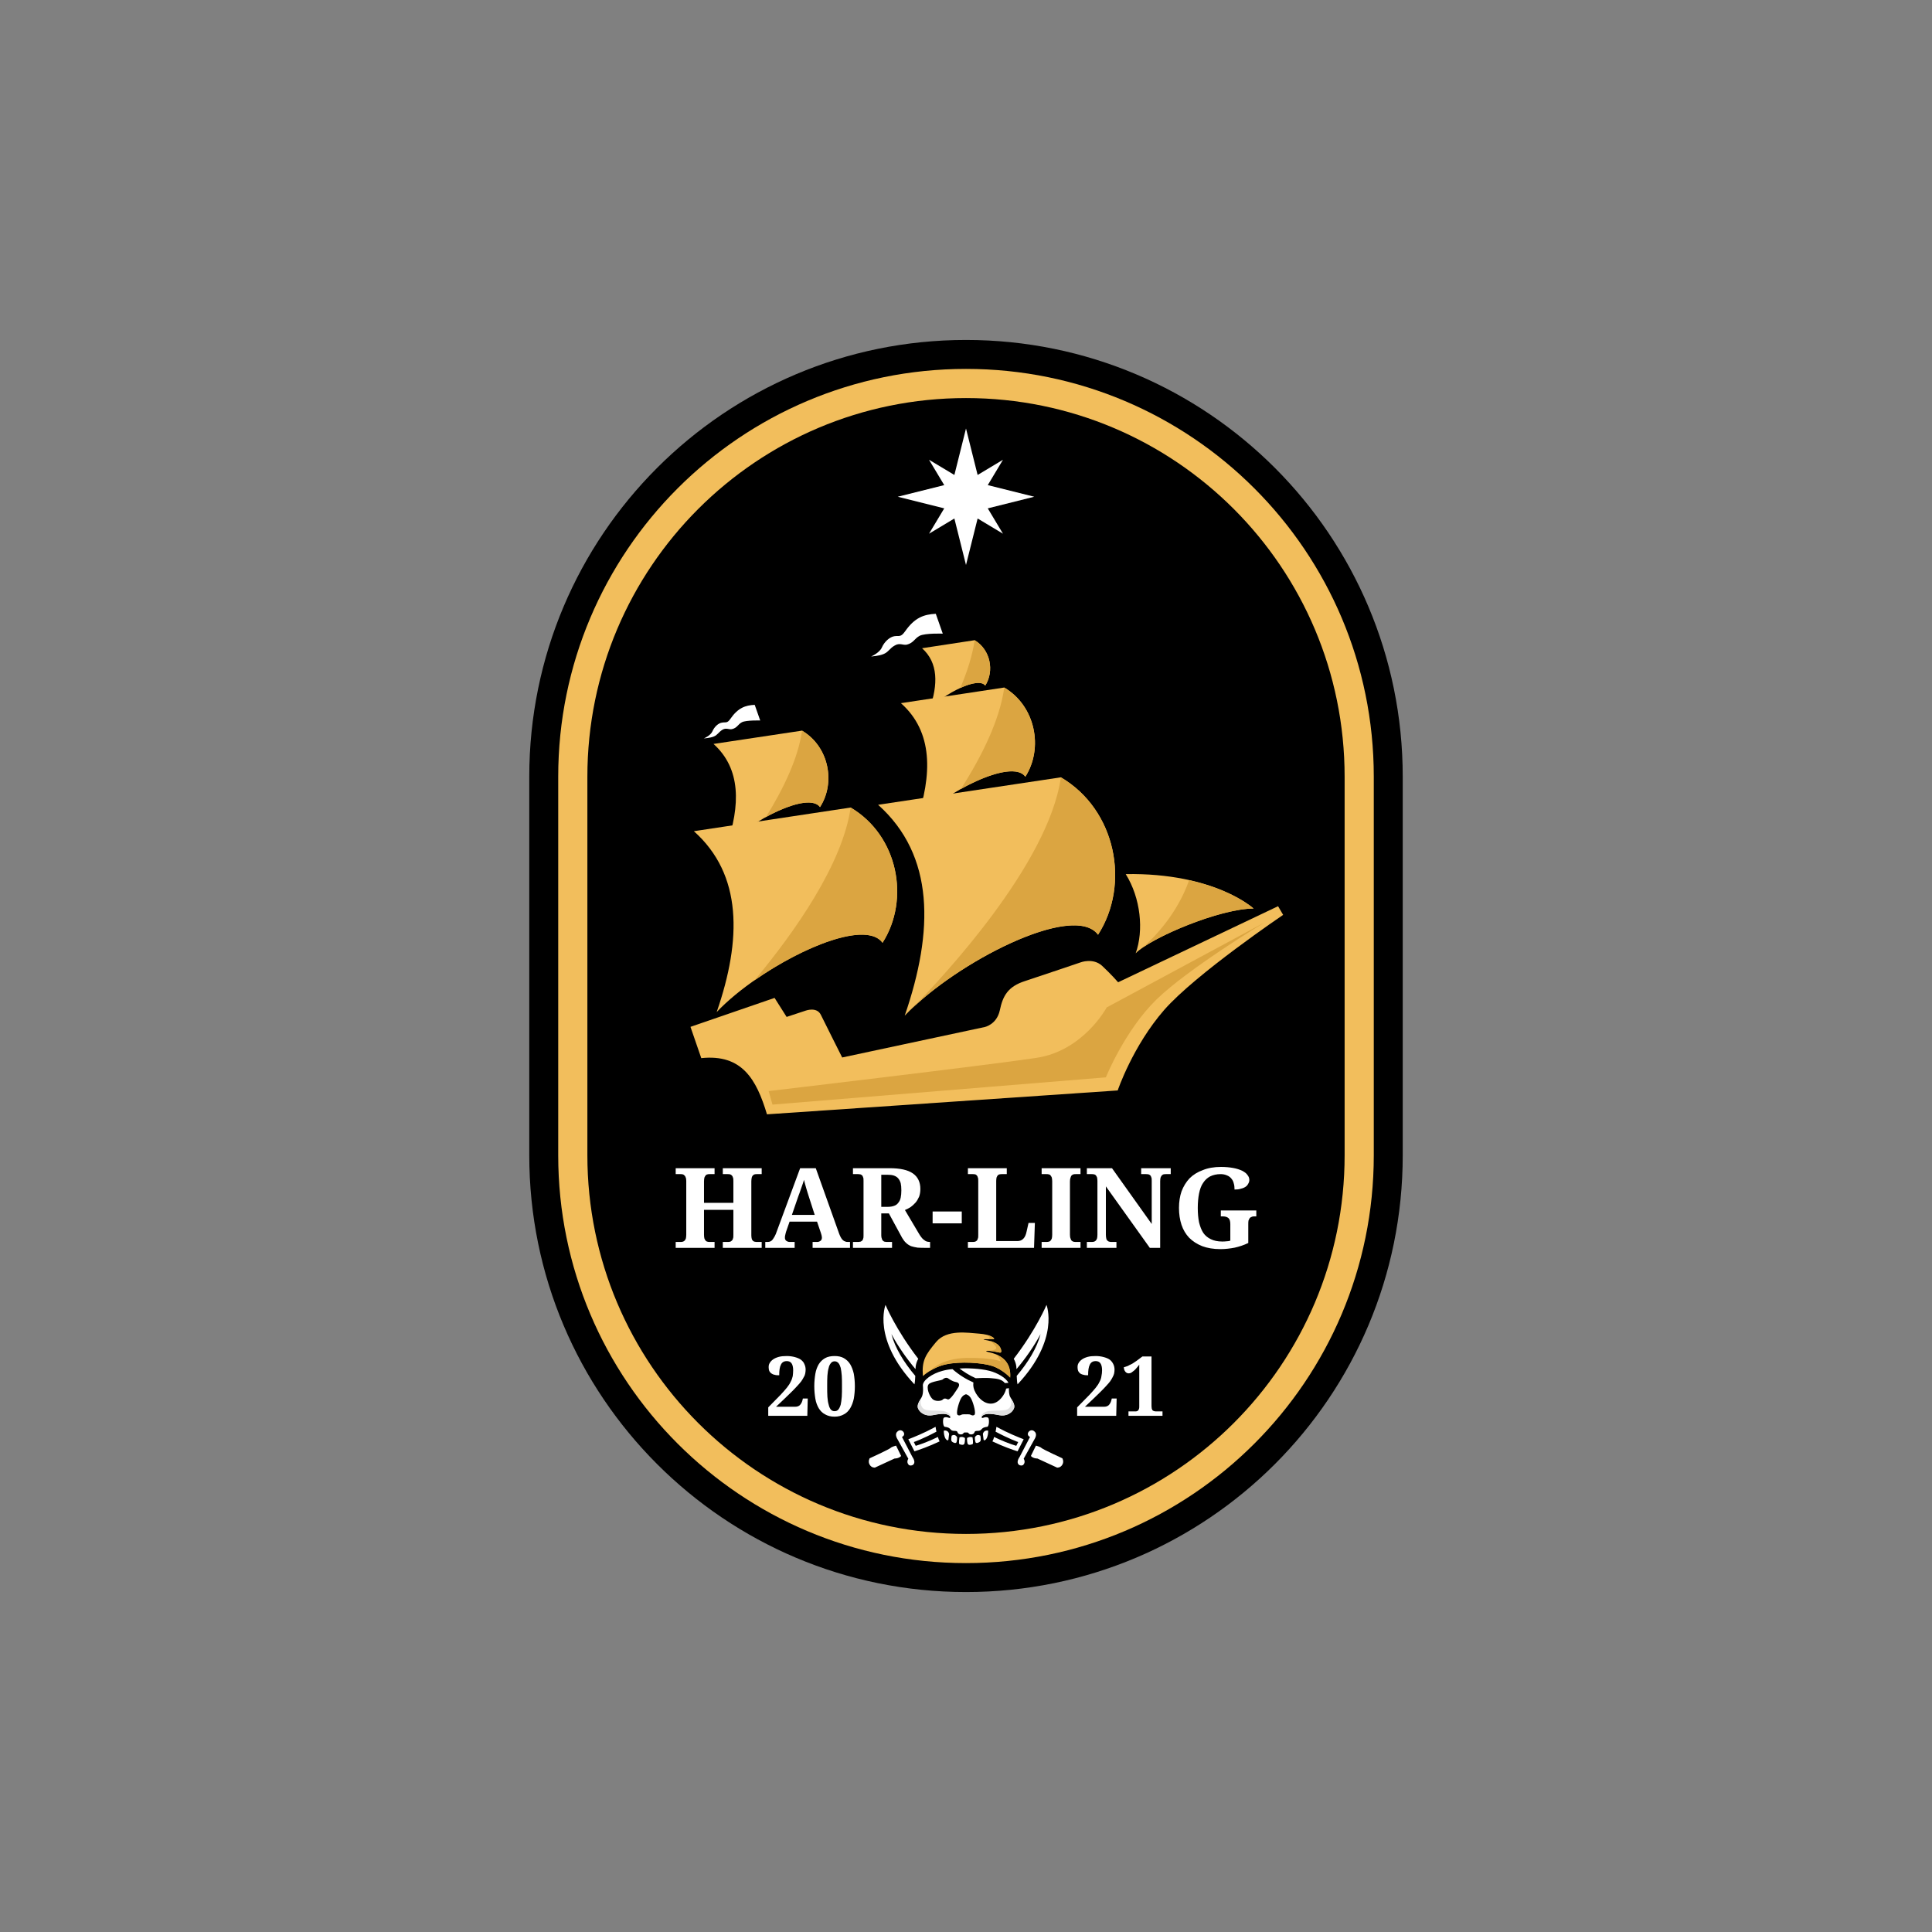
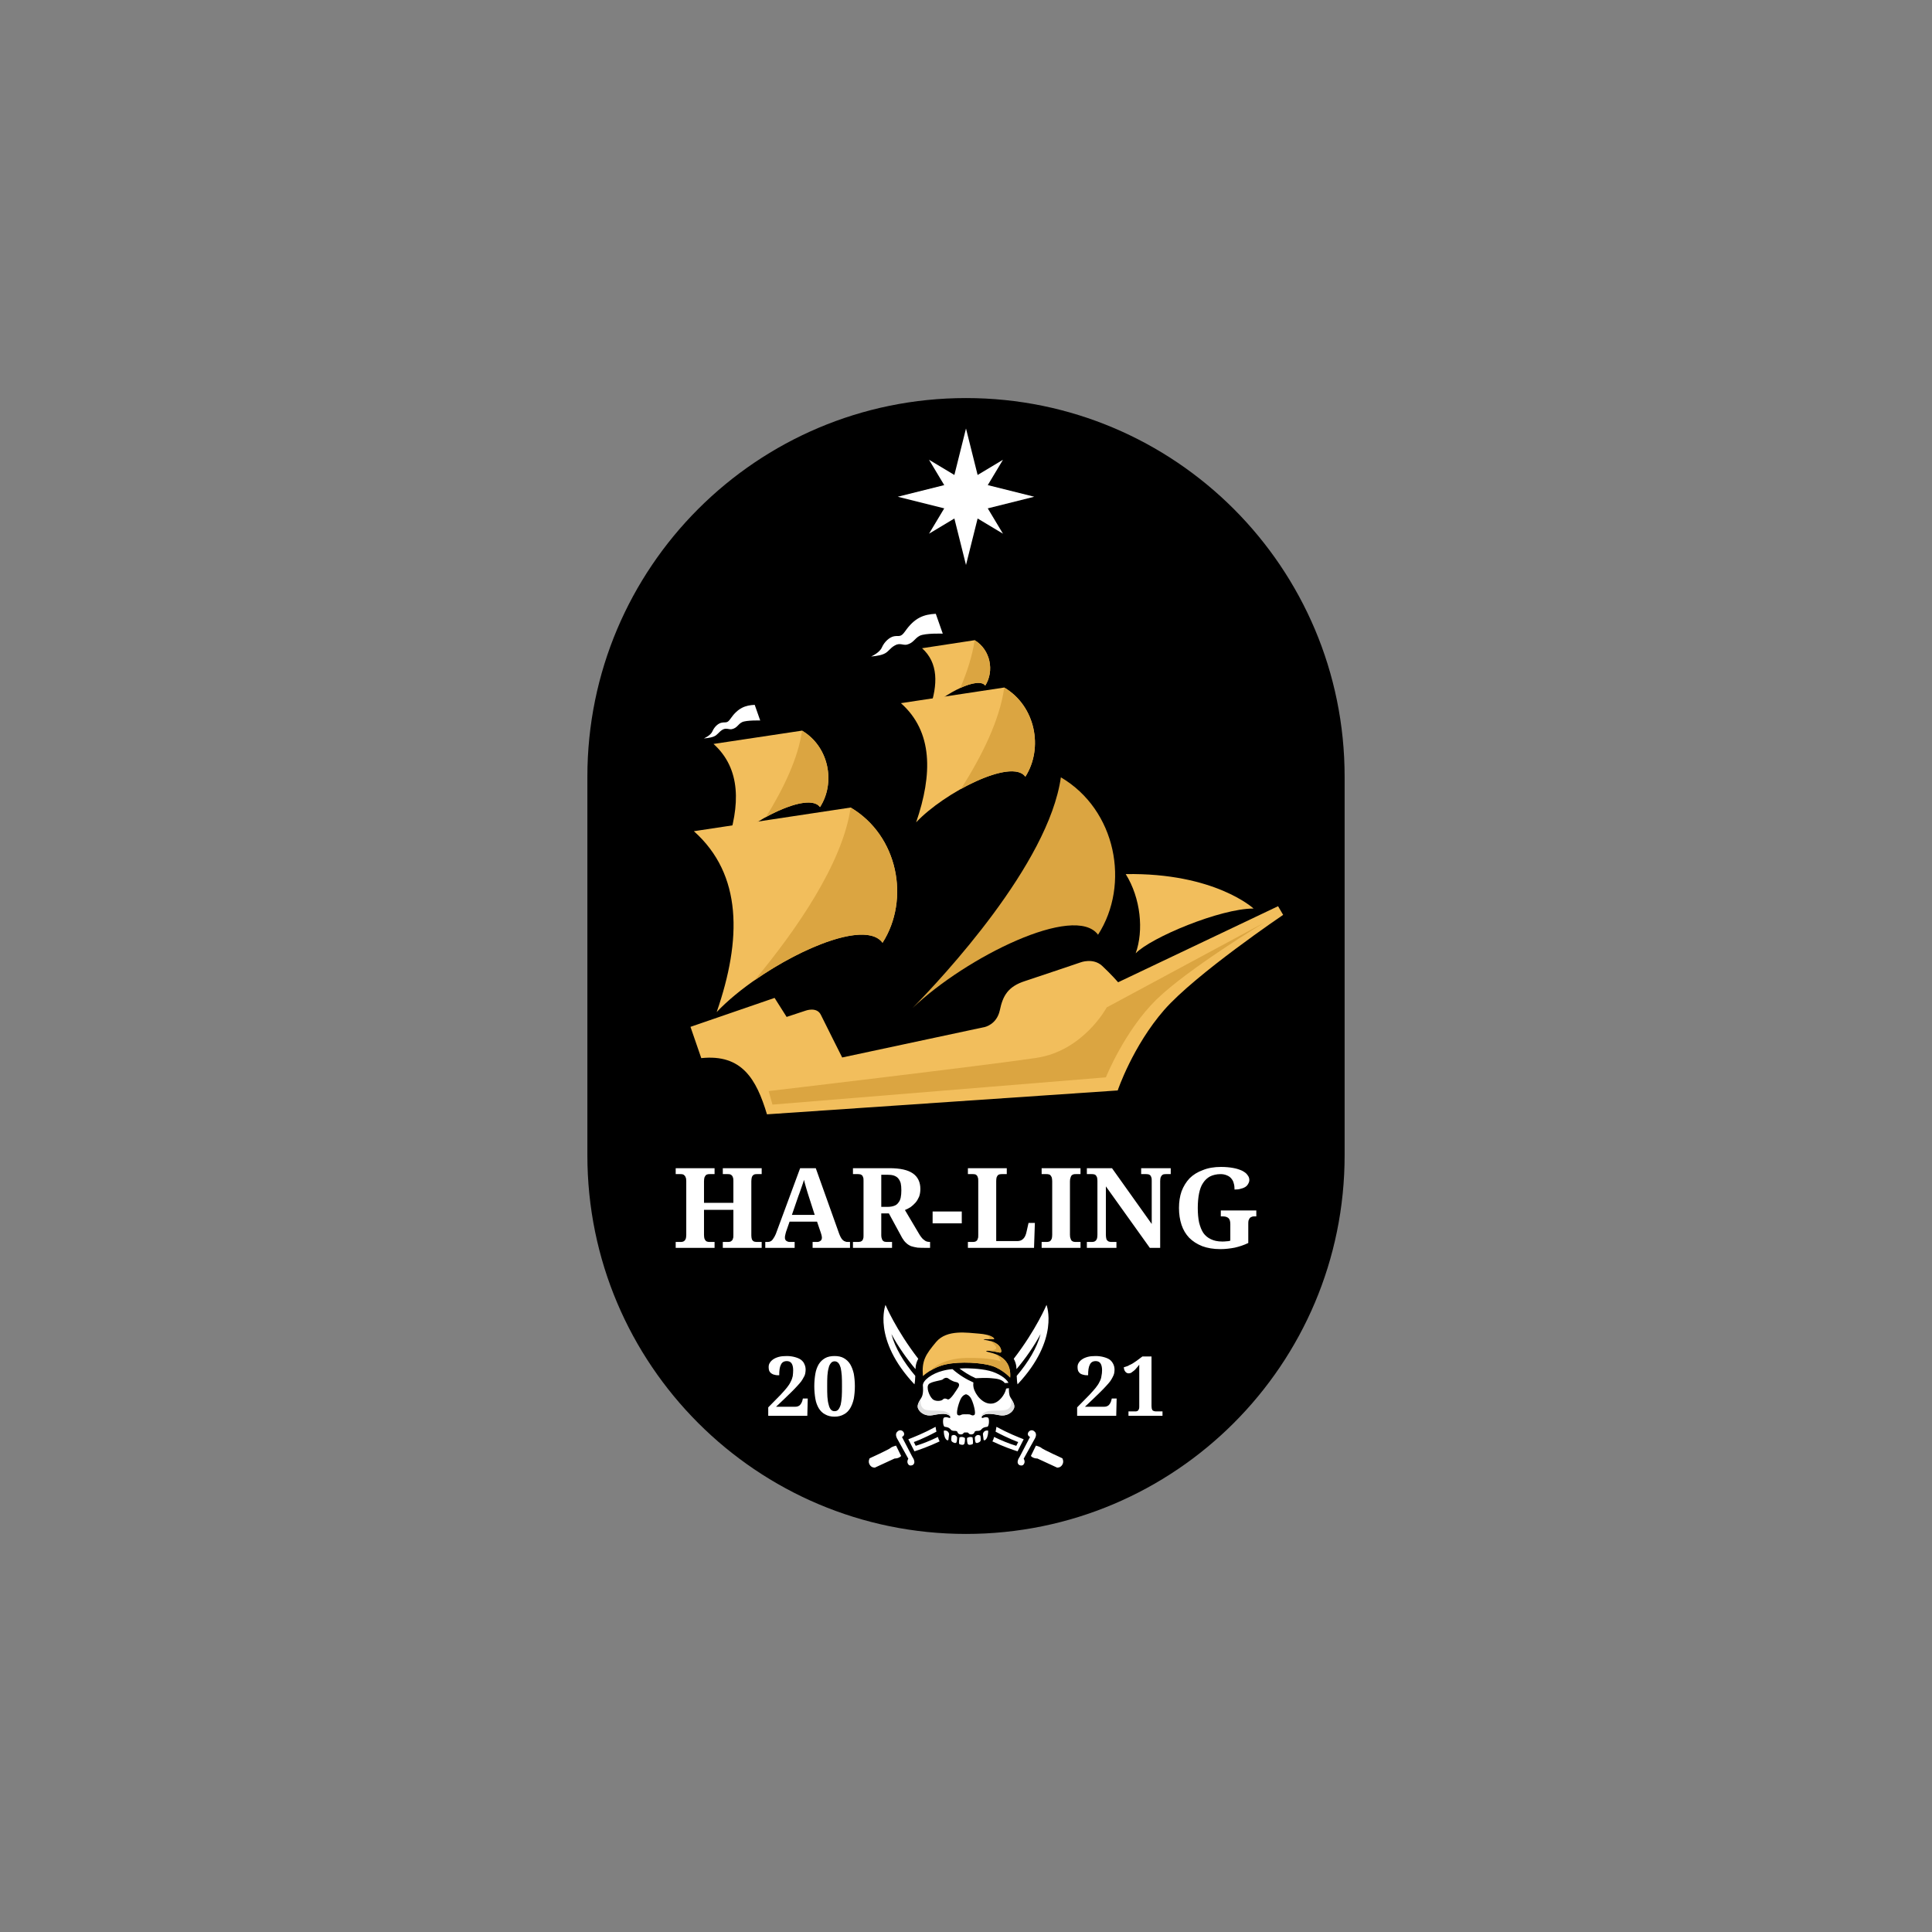
<svg xmlns="http://www.w3.org/2000/svg" xml:space="preserve" style="shape-rendering:geometricPrecision;text-rendering:geometricPrecision;image-rendering:optimizeQuality;fill-rule:evenodd;clip-rule:evenodd" viewBox="0 0 9144 9144">
  <rect x="0" y="0" width="9144" height="9144" fill="#808080" stroke="none" />
  <defs>
    <style>.fil1{fill:#000}.fil3{fill:#dba541}.fil6{fill:#e0e0e0}.fil2{fill:#f2be5c}.fil4,.fil5{fill:#fff}</style>
  </defs>
  <g id="Layer_x0020_1">
    <path d="M0 0h9144v9144H0z" style="fill:none" />
    <g id="_1795335192848">
-       <path d="M4572 7535c-1142 0-2067-925-2067-2067V3676c0-1142 925-2067 2067-2067s2067 925 2067 2067v1792c0 1142-925 2067-2067 2067z" class="fil1" />
-       <path d="M4572 7398c-1066 0-1930-864-1930-1930V3676c0-1066 864-1930 1930-1930s1930 864 1930 1930v1792c0 1066-864 1930-1930 1930z" class="fil2" />
      <path d="M4572 7260c990 0 1792-802 1792-1792V3676c0-990-802-1792-1792-1792s-1792 802-1792 1792v1792c0 990 802 1792 1792 1792z" class="fil1" />
-       <path d="M4156 3809c268 240 264 597 126 998 238-251 800-539 915-383 153-238 86-591-176-745l-865 130z" class="fil2" />
      <path d="M4319 4771c254-242 768-496 878-347 153-238 86-591-176-745-58 411-561 948-702 1092z" class="fil3" />
      <path d="M4264 3328c152 135 150 337 72 564 134-142 452-305 517-216 86-135 49-334-100-422l-489 74z" class="fil2" />
      <path d="M4364 3068c77 69 76 171 36 287 69-72 230-155 263-110 44-69 25-170-50-215l-249 38zM3284 3934c230 205 227 512 108 856 204-216 686-463 785-328 131-205 74-507-151-640l-742 112z" class="fil2" />
      <path d="m4429 2905 33 94s-83-3-109 10c-25 13-29 34-61 42-18 4-34-10-57 4-24 13-30 31-52 40-22 10-60 12-60 12s40-17 51-43c12-27 37-50 60-53 22-3 29 6 49-22 46-66 89-81 146-84z" class="fil4" />
      <path d="m6049 4289 24 41s-414 280-563 450c-149 171-220 381-220 381l-1660 113c-50-166-118-286-311-266l-51-148 398-137 57 90 91-30s52-19 71 20 101 202 101 202l674-144s57-11 72-79c14-68 38-113 120-139 82-27 262-88 262-88s59-23 102 16c43 40 76 78 76 78l757-360z" class="fil2" />
      <path d="M5328 4137c71 114 86 267 47 375 73-75 400-212 558-212 0 0-183-170-605-163z" class="fil2" />
-       <path d="M5408 4485c111-77 385-185 525-185 0 0-95-88-305-134-57 161-165 271-220 319z" class="fil3" />
      <path d="M3377 3521c130 117 128 290 61 484 116-122 388-261 443-185 75-116 42-287-85-362l-419 63z" class="fil2" />
      <path d="m3572 3336 26 74s-66-2-86 8-22 27-48 33c-14 3-27-8-45 3s-23 25-41 32c-17 7-47 9-47 9s32-13 41-34 28-39 46-41c18-3 24 4 39-18 36-52 71-64 115-66z" class="fil4" />
      <path d="M4753 3254c-21 152-103 320-205 480 130-72 265-113 305-58 86-135 48-334-100-422zM4613 3030c-11 73-35 149-68 226 53-24 102-34 118-11 44-69 25-170-50-215zM3802 3462l-6-4c-18 129-86 272-171 409 110-60 223-93 256-47 74-114 43-281-79-358zM4026 3822c-38 267-263 587-455 818 229-160 530-281 606-178 131-205 74-507-151-640zM3638 5164l18 64 1578-129s89-221 239-368c151-147 510-364 510-364l-745 401s-110 206-334 239c-224 34-1266 157-1266 157z" class="fil3" />
      <path d="m4517 2248 55-220 55 220 120-72-72 120 220 55-220 55 72 120-120-72-55 220-55-220-120 72 72-120-220-55 220-55-72-120zM3813 6483c0 6-1 12-2 18-1 5-3 11-7 17-3 6-7 13-12 20-5 6-11 14-19 22-7 8-16 17-26 27s-22 21-35 34l-39 37h91c8 0 15-2 21-7 5-5 9-11 12-20l3-12h23l-2 82h-185v-40l58-59c12-13 22-24 30-34s14-19 18-28c5-9 8-18 10-27 1-9 2-18 2-28 0-15-3-26-8-33s-13-10-22-10c-14 0-23 6-28 17-6 11-8 28-8 50-8 0-14 0-21-2-6-1-11-3-15-6-5-3-8-7-11-12-2-5-3-11-3-18s1-14 5-20c4-7 9-12 16-17s16-9 27-12 23-4 38-4c14 0 27 2 38 5s21 7 28 12c8 6 14 13 17 21 4 8 6 17 6 27zm233 78c0 22-2 41-5 59-4 18-10 33-17 45-8 13-18 23-30 29-12 7-27 11-44 11-18 0-33-4-45-11-12-6-22-16-30-29-7-12-13-27-16-45s-5-38-5-59c0-22 2-41 5-59s9-33 16-45c8-13 18-22 30-29s28-10 45-10 32 3 44 10 22 16 30 29c7 12 13 27 17 45 3 18 5 37 5 59zm-131 0c0 19 0 35 1 50s3 27 6 37c2 10 6 18 10 23 5 6 11 8 18 8s13-2 18-8c4-5 8-13 11-23 2-10 4-22 5-37s1-31 1-50 0-35-1-50c-1-14-3-27-5-37-3-10-6-17-11-23-5-5-10-8-18-8-7 0-13 3-17 8-5 6-9 13-11 23-3 10-5 23-6 37-1 15-1 31-1 50zM5275 6483c0 6-1 12-2 18-1 5-4 11-7 17s-7 13-12 20c-5 6-11 14-19 22-7 8-16 17-26 27s-22 21-35 34l-39 37h91c8 0 15-2 21-7 5-5 9-11 12-20l3-12h23l-2 82h-185v-40l58-59c12-13 22-24 30-34s14-19 18-28c5-9 8-18 9-27 2-9 3-18 3-28 0-15-3-26-8-33s-13-10-22-10c-14 0-23 6-28 17-6 11-8 28-8 50-8 0-14 0-21-2-6-1-11-3-16-6-4-3-7-7-10-12-2-5-3-11-3-18s1-14 5-20c4-7 9-12 16-17s16-9 27-12 23-4 38-4c14 0 27 2 38 5s21 7 28 12c8 6 13 13 17 21s6 17 6 27zm66 218v-21h32c3 0 6 0 8-1 3-1 5-2 6-4 2-2 3-5 4-8s1-7 1-12v-196c-5 6-9 12-14 17-4 5-8 9-12 12-5 4-9 7-12 9-4 2-8 3-12 3-3 0-6-1-9-2-3-2-5-4-7-6-2-3-4-6-5-9-1-4-2-8-2-12 4-1 8-2 13-4 4-1 9-3 13-6 5-2 11-5 16-8l18-12 28-21h43v235c0 4 1 7 1 11 1 3 2 5 3 8 2 2 4 3 6 4 3 1 6 2 10 2h32v21h-161zM3421 5906v-28h23c4 0 7 0 11-1 3-1 6-2 8-5 3-2 5-5 6-10 2-4 2-10 2-18v-118h-139v118c0 8 1 14 2 18 2 5 4 8 6 10 2 3 5 4 9 5 3 1 6 1 10 1h23v28h-184v-28h22c4 0 8 0 11-1s6-2 9-5c2-2 4-5 6-10 1-4 2-10 2-18v-255c0-7-1-13-3-17-1-4-3-7-6-9-2-3-5-4-8-5-4-1-7-1-11-1h-22v-28h184v28h-23c-4 0-7 0-10 1-4 1-7 2-9 5-2 2-4 6-6 10-1 5-2 11-2 18v102h139v-102c0-7 0-13-2-18-1-4-3-8-6-10-2-3-5-4-8-5-4-1-7-1-11-1h-23v-28h184v28h-22c-4 0-7 0-11 1-3 1-6 2-8 5-3 2-5 6-6 10-1 5-2 11-2 18v256c0 7 1 12 2 16 1 5 4 8 6 10 3 2 5 4 9 4 3 1 6 1 10 1h22v28h-184zm316-124-16 46c-1 4-3 9-4 15-2 6-2 11-2 15 0 3 0 6 2 9 1 3 3 5 5 6 3 2 5 3 8 4s6 1 9 1h22v28h-139v-28h7c5 0 9 0 13-1s7-3 11-6c3-3 6-7 9-12s7-11 10-19l115-311h74l111 311c3 8 6 14 9 19s6 9 9 11c3 3 7 5 11 6 4 2 8 2 12 2h10v28h-177v-28h21c3 0 5 0 8-1s5-2 8-4c2-1 3-3 5-6 1-2 2-5 2-9s-1-9-2-13c-1-3-2-7-3-10l-18-53h-130zm91-119c-2-6-4-12-6-19s-4-13-6-20l-6-21c-2-7-3-13-5-19-1 5-3 11-5 17-2 7-5 13-7 20s-5 13-7 20-5 13-7 19l-31 90h108l-28-87zm209 215h23c3 0 7 0 10-1 4 0 6-2 9-4s5-5 6-10c2-4 2-9 2-16v-258c0-7 0-13-2-17-1-4-3-8-6-10s-5-4-9-4c-3-1-7-1-10-1h-23v-28h173c50 0 87 8 111 25 23 16 35 41 35 73 0 14-2 26-6 37-5 11-10 20-17 28s-15 15-23 21c-9 6-18 10-27 14l64 108c4 8 9 14 13 20 4 5 8 10 13 13 4 4 8 6 13 8 4 1 9 2 14 2h2v28h-17c-16 0-30 0-42-1-12-2-22-4-31-7-9-4-17-9-23-15-7-6-13-14-19-24l-63-116h-36v104c0 7 1 12 3 16 1 5 3 8 6 10 2 2 5 4 8 4 4 1 7 1 11 1h23v28h-185v-28zm134-166h30c13 0 23-2 31-5 9-3 15-8 20-15 5-6 9-14 11-24s3-21 3-34c0-14-1-25-3-34-3-10-7-17-12-23s-12-10-20-13c-9-3-19-4-31-4h-29v152zm243 78v-56h138v56h-138zm167 116v-28h22c4 0 8 0 11-1s6-2 9-5c2-2 4-5 5-10 2-4 2-10 2-18v-253c0-8 0-14-2-18-1-5-3-8-5-10-3-3-6-5-9-5-3-1-7-1-11-1h-22v-28h184v28h-22c-4 0-8 0-11 1-3 0-6 2-9 4-2 2-4 6-6 10-1 4-2 10-2 17v285h100c12 0 22-4 29-12 7-7 12-19 15-34l9-40h30l-4 118h-313zm349 0v-28h22c4 0 8 0 11-1 4-1 7-2 9-5 2-2 4-5 6-10 1-4 2-10 2-18v-253c0-7-1-13-2-18-2-4-4-8-6-10-2-3-5-4-9-5-3-1-7-1-11-1h-22v-28h184v28h-22c-4 0-8 0-11 1s-6 2-9 5c-2 2-4 6-5 10-2 5-3 11-3 18v253c0 8 1 14 3 18 1 5 3 8 5 10 3 3 6 4 9 5s7 1 11 1h22v28h-184zm512 0-208-291v229c0 8 1 14 2 18 1 5 3 8 6 10 2 3 5 4 9 5 3 1 6 1 10 1h23v28h-140v-28h22c4 0 8 0 11-1s6-2 9-5c2-2 4-5 6-10 1-4 2-10 2-18v-255c0-7-1-13-2-17-2-4-4-8-6-10-3-2-6-4-9-4-3-1-7-1-11-1h-22v-28h119l188 264v-204c0-7 0-13-2-17-1-4-3-8-6-10s-5-4-9-4c-3-1-7-1-10-1h-23v-28h140v28h-22c-4 0-8 0-11 1-3 0-6 2-9 5-2 2-4 5-6 10-1 4-2 10-2 18v315h-49zm334 6c-33 0-62-5-86-14-25-10-45-23-62-40-16-17-28-37-36-61s-12-51-12-80c0-28 4-55 12-78 9-24 22-45 38-62 17-17 38-30 63-39 24-10 53-15 86-15 22 0 42 2 58 5 17 3 31 8 42 13 11 6 20 12 25 20 6 7 9 15 9 24 0 6-2 12-5 17-3 6-7 11-13 15s-13 7-22 9c-8 3-18 4-30 4 0-11-1-21-4-30-2-9-6-16-12-23-5-6-12-11-20-14-9-4-19-6-30-6-19 0-36 4-50 11-13 7-24 17-33 31-9 13-15 30-19 50s-6 43-6 68c0 26 2 48 6 68 5 20 11 36 20 50 9 13 21 23 36 30 14 7 32 11 53 11 7 0 13 0 20-1 7 0 13-1 19-3v-78c0-14-3-24-9-29-7-6-16-8-29-8h-7v-28h168v28h-7c-5 0-10 0-14 2-4 1-7 3-10 6-2 3-4 7-6 12-1 5-1 12-1 19v87c-21 10-42 17-64 22-21 4-44 7-68 7z" class="fil4" />
      <path d="M4368 6560s4 35-6 53-26 38-15 57c10 19 36 34 67 28s58-10 75-1c16 9 8 17 1 13-8-3-17-4-23 0-6 5-5 42 5 43 9 1 17 3 23 8s6 10 18 11c12 0 17 1 18 5 2 5 4 11 16 12 13 0 12-8 17-9 4-1 8 0 8 0s4-1 8 0c5 1 4 9 17 9 12-1 14-7 16-12 1-4 6-5 18-5 12-1 12-6 18-11s14-7 23-8c10-1 11-38 5-43-6-4-15-3-23 0-7 4-15-4 1-13 17-9 45-5 75 1 31 6 57-9 67-28 11-19-5-39-15-57-7-11-7-31-7-43-4 1-8 1-13 2-5 28-34 68-67 71-42 5-79-41-87-75-2-10-2-18-1-25-32-14-66-34-99-63-16 1-32 4-47 8-47 12-97 45-93 72zm120-36s18 14 36 17c19 3 17 17 11 26-7 10-37 62-50 56-14-7-19-3-24 2-6 6-36 10-49-5-14-14-29-53-17-68 11-14 63-18 68-24s17-10 25-4zm285 21c-11-23-51-47-90-57-47-12-111-12-111-12s-13 0-31 1c19 14 45 32 77 46 0 0 50-3 75 0 23 2 48 4 63 23 6 0 12-1 17-1zm-201 149s-6-1-14 0c-9 0-15 9-25 3-10-5 3-53 13-74 10-22 26-24 26-24s16 2 26 24c10 21 23 69 13 74-10 6-16-3-25-3-8-1-14 0-14 0z" class="fil5" />
      <path d="M4358 6620c-9 16-21 34-11 50 10 19 36 34 67 28s58-10 75-1c8 5 10 9 9 11 0 0 7-11-14-23-22-13-54-6-95-11s-31-54-31-54z" class="fil6" />
      <path d="M4677 6771s1 16-5 32c-7 16-17 17-17 9-1-9-3-25-3-25s3-20 25-16zm-210 0s-1 16 5 32c7 16 17 17 17 9 1-9 3-25 3-25s-3-20-25-16zm37 24s-4 21 0 26c4 6 20 13 23 5 3-7 3-23 3-23s-8-19-26-8zm37 8s-5 30 0 32c4 2 21 8 24-4s2-25 2-25-12-9-26-3zm62 0s5 30 0 32c-4 2-21 8-24-4s-2-25-2-25 12-9 26-3zm37-8s4 21 0 26c-4 6-20 13-23 5-3-7-3-23-3-23s8-19 26-8z" class="fil5" />
      <path d="M4368 6513s44-42 111-56 168-8 217 8 85 55 85 55c10-124-130-118-112-126 8-4 64 8 64 8s7 0 6-8c-5-53-97-51-82-55 4-2 46 1 48-2 2-4-17-21-71-25-55-4-152-21-203 39-51 61-69 89-63 162z" class="fil2" />
      <path d="M4402 6488c19-12 46-25 77-31 67-14 168-8 217 8s85 55 85 55c5-69-36-98-70-111 18 11 25 34 25 34s-40-18-162-16c-121 2-172 61-172 61zm273-95c17 0 58 9 58 9s7 0 6-8c-3-29-31-42-54-48 11 8 26 21 30 31 4 15-35 16-40 16zm-2-55c14 1 31 1 32-1 2-3-8-12-33-19 26 15 2 20 1 20z" class="fil3" />
      <path d="M4786 6620c9 16 21 34 11 50-10 19-36 34-67 28-30-6-58-10-75-1-8 5-10 9-9 11 0 0-7-11 14-23 22-13 54-6 95-11s31-54 31-54z" class="fil6" />
      <path d="M4299 6812c28-11 74-29 129-59 1 6 2 14 4 23-64 34-106 49-107 49l9 18c33-10 68-24 105-42 2 8 5 14 8 21-53 25-94 39-119 47l-29-57zm499-381c107-139 155-255 155-255s64 162-137 376c-3-12-3-26-4-40 55-65 96-133 113-198-33 61-72 116-114 166 0-5-1-9-1-14-2-14-7-26-12-35zM4318 6895l-49-94c26-12-3-47-23-24-13 13 2 35 2 35l51 92s-11 16 2 29c9 9 43 0 17-38zM4265 6891l-24-49s-20 5-26 11c-7 7-99 49-99 49s-9 15 0 30c9 16 25 14 25 14l93-43s19 1 31-12zM4845 6812c-28-11-74-29-129-59-1 6-2 14-4 23 64 34 106 49 107 49l-9 18c-33-10-68-24-105-42-2 8-4 14-8 21 53 25 94 39 119 47l29-57zm-499-381c-107-139-155-255-155-255s-64 162 137 376c3-12 3-26 4-40-55-65-96-133-113-198 33 61 72 116 114 166 0-5 1-9 1-14 2-14 7-26 12-35zM4826 6895l49-94c-26-12 3-47 23-24 13 13-2 35-2 35l-51 92s11 16-2 29c-9 9-43 0-17-38zM4879 6891l24-49s20 5 26 11c7 7 99 49 99 49s9 15 0 30c-9 16-25 14-25 14l-93-43s-19 1-31-12z" class="fil5" />
    </g>
  </g>
</svg>